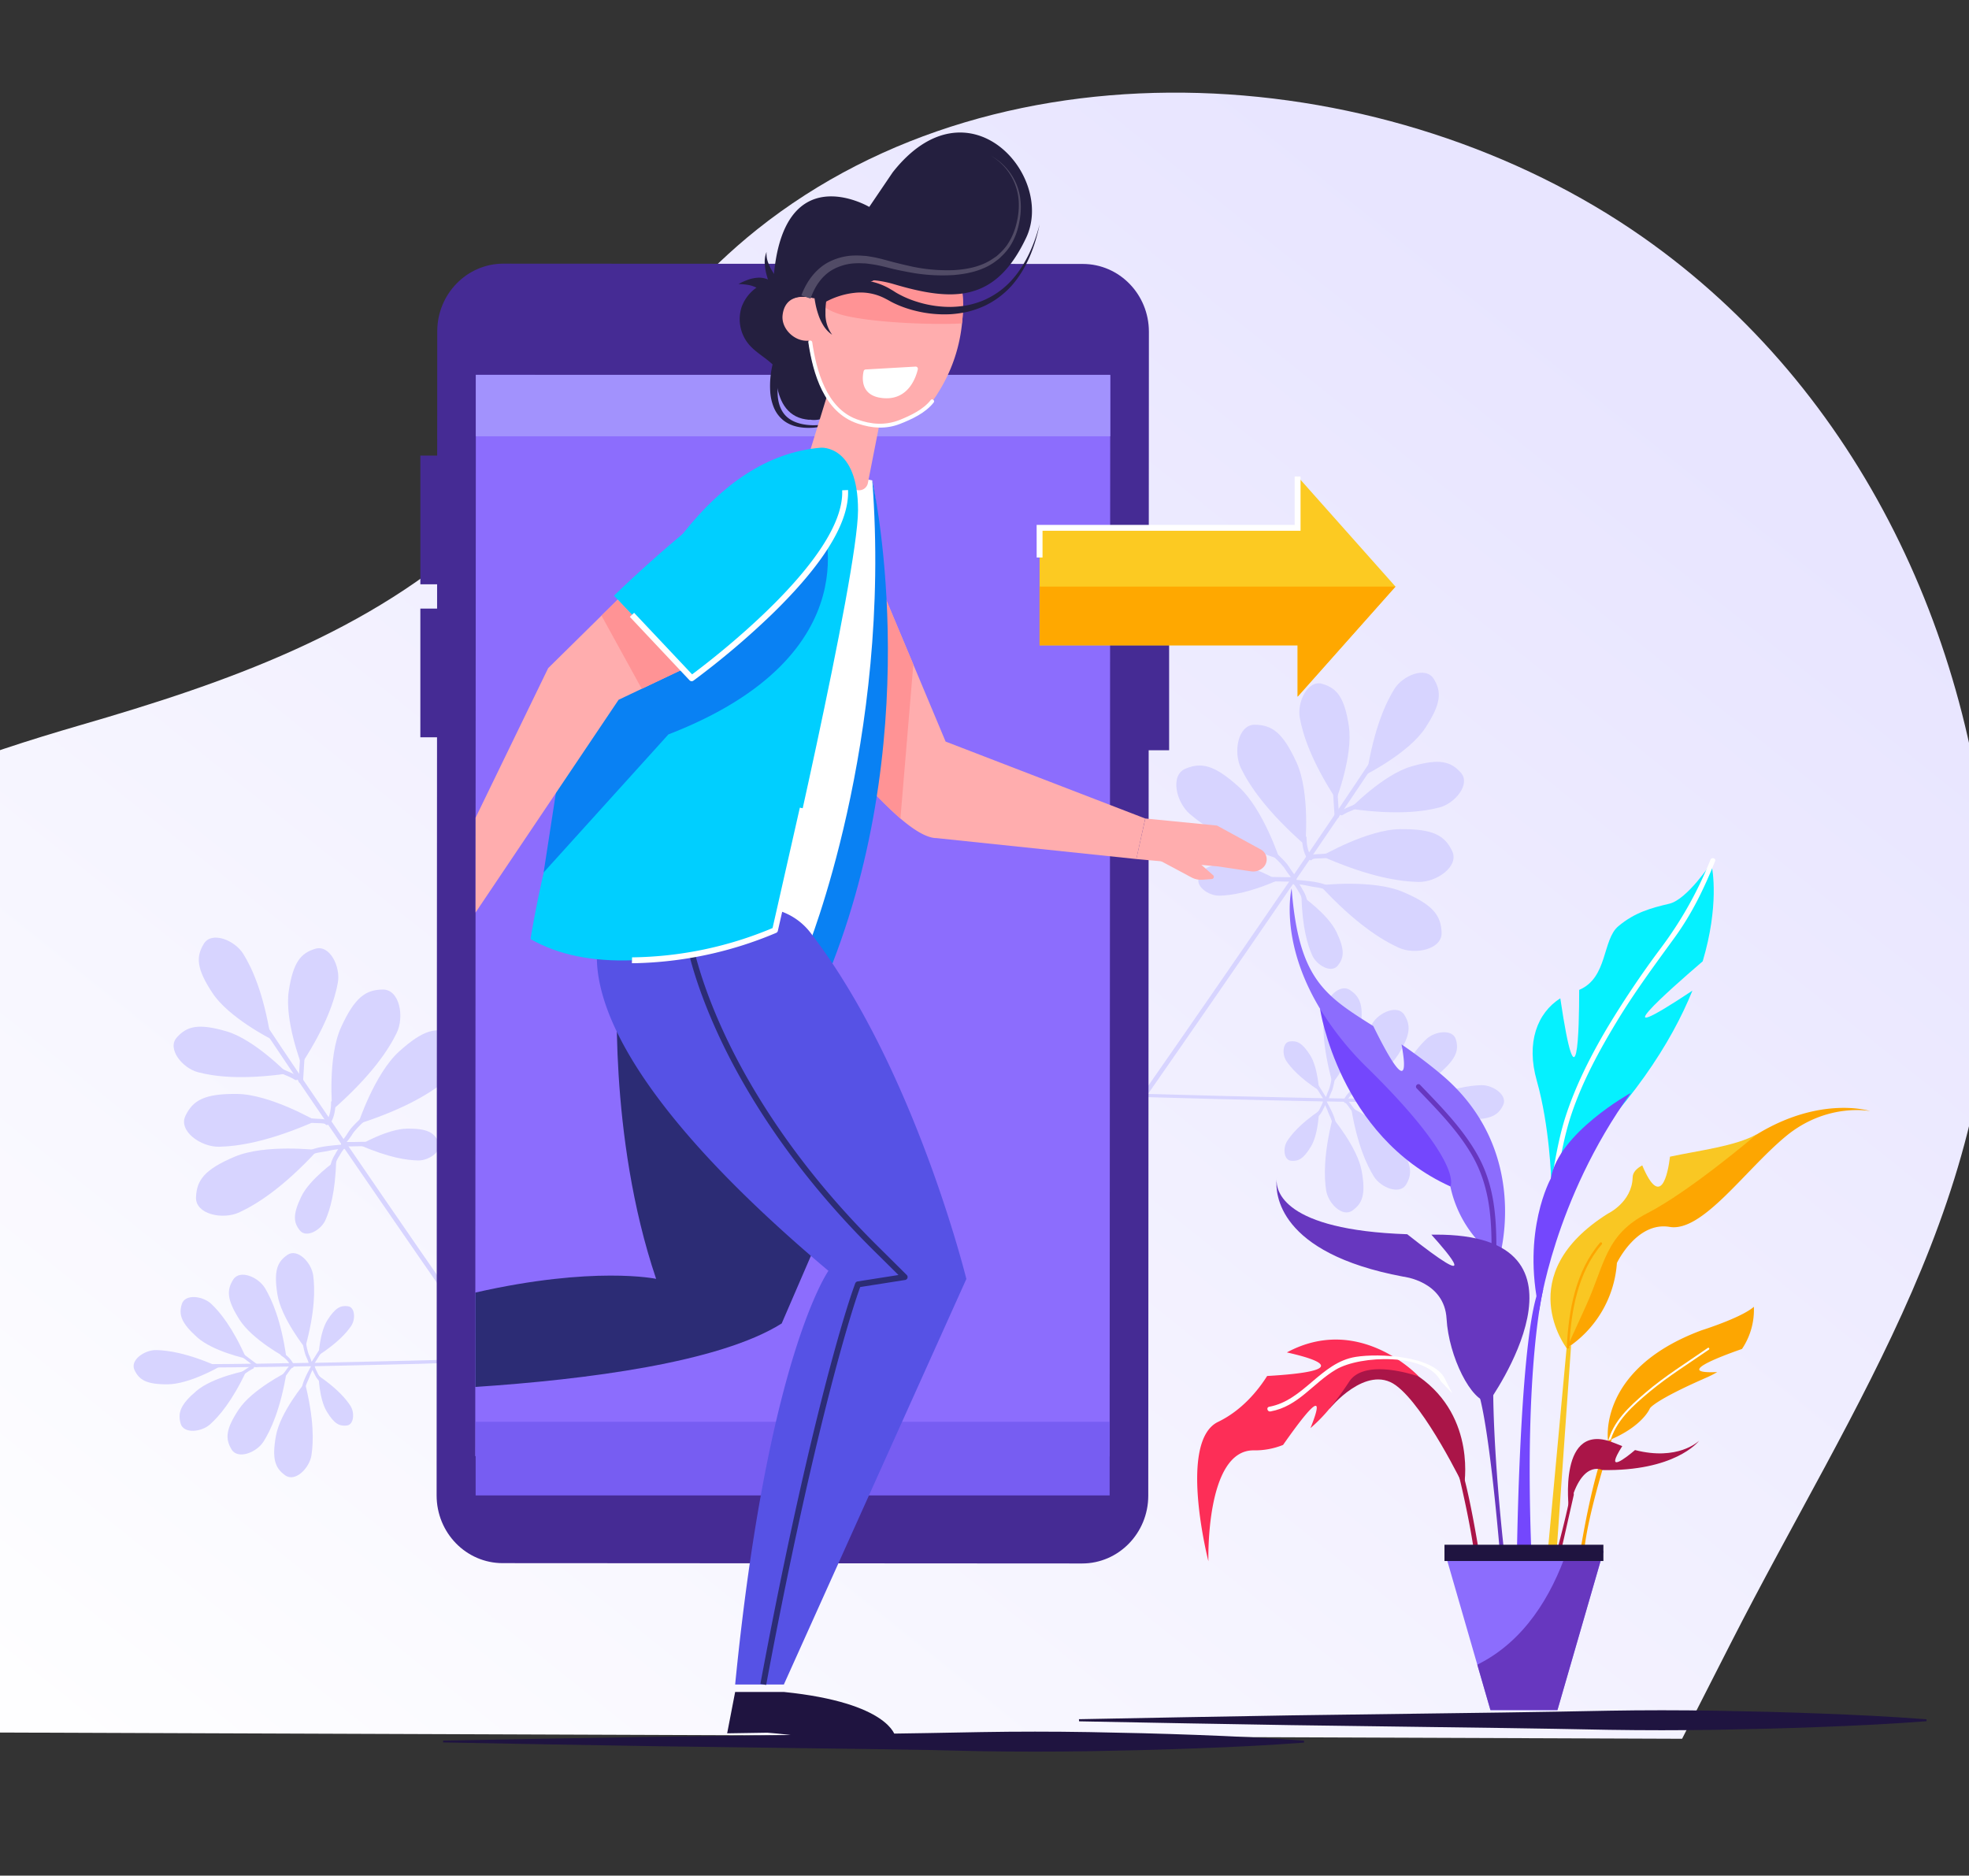
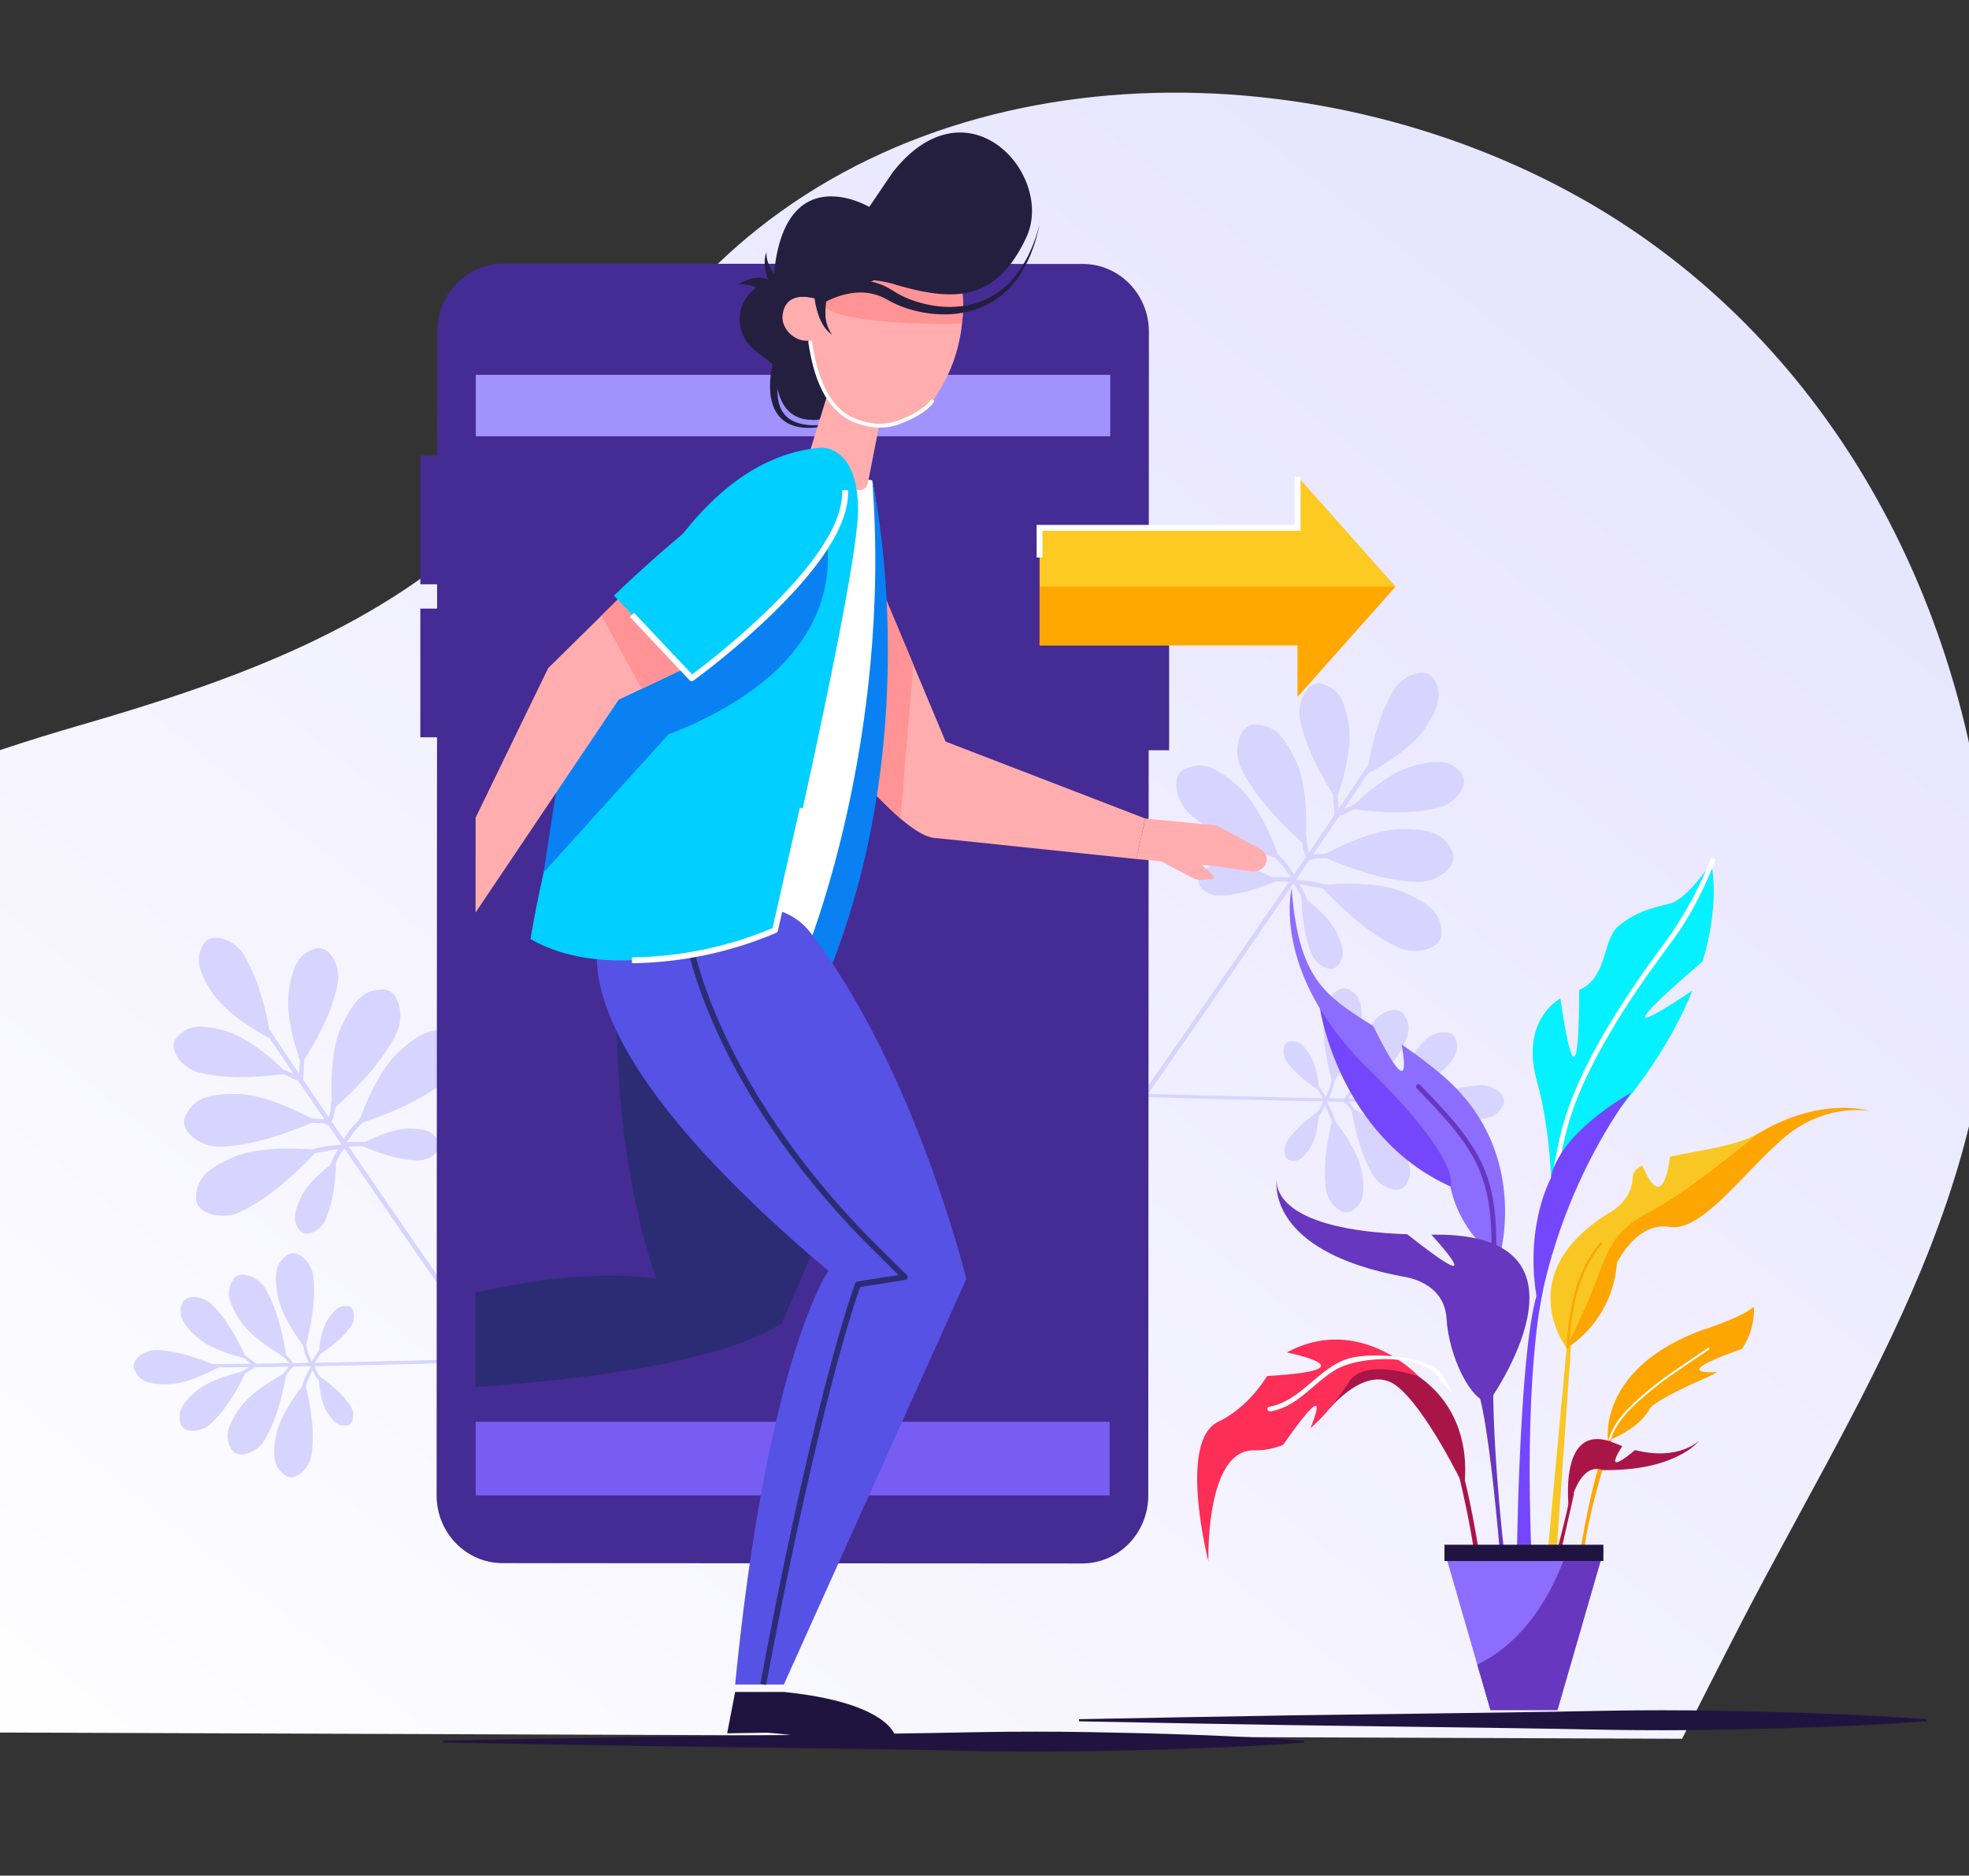
<svg xmlns="http://www.w3.org/2000/svg" id="_ëîé_1" data-name="‘ëîé_1" viewBox="0 0 780.85 743.85">
  <rect x="0" y="0" width="780.85" height="743.85" fill="#333333" stroke="none" />
  <defs>
    <style>
      .cls-1 {
        fill: url(#Áåçûìÿííûé_ãðàäèåíò_4);
      }

      .cls-2 {
        fill: #452b94;
      }

      .cls-3 {
        fill: #d7d4ff;
      }

      .cls-4 {
        fill: #8c6dfd;
      }

      .cls-5 {
        fill: #fff;
      }

      .cls-6 {
        fill: #a292fd;
      }

      .cls-7 {
        fill: #775df2;
      }

      .cls-8 {
        fill: #05f1ff;
      }

      .cls-9 {
        fill: #7447fd;
      }

      .cls-10 {
        fill: #fda601;
      }

      .cls-11 {
        fill: #f9c723;
      }

      .cls-12 {
        fill: #6737bf;
      }

      .cls-13 {
        fill: #aa1548;
      }

      .cls-14 {
        fill: #fd2e57;
      }

      .cls-15 {
        fill: #1f1440;
      }

      .cls-16 {
        fill: #241f3f;
      }

      .cls-17 {
        fill: #ffadae;
      }

      .cls-18 {
        fill: #ff9395;
      }

      .cls-19 {
        fill: #0981f3;
      }

      .cls-20 {
        fill: #2c2c75;
      }

      .cls-21 {
        fill: #5652e5;
      }

      .cls-22 {
        fill: #514b66;
      }

      .cls-23 {
        fill: #00cfff;
      }

      .cls-24 {
        fill: #fcca22;
      }

      .cls-25 {
        fill: #ffa800;
      }
    </style>
    <linearGradient id="Áåçûìÿííûé_ãðàäèåíò_4" data-name="Áåçûìÿííûé ãðàäèåíò 4" x1="-2045.42" y1="774.75" x2="-2574.66" y2="114.42" gradientTransform="matrix(-1, 0, 0, 1, -1970.03, 0)" gradientUnits="userSpaceOnUse">
      <stop offset="0" stop-color="#fff" />
      <stop offset="1" stop-color="#e8e5ff" />
    </linearGradient>
  </defs>
  <title>Креативи-за-платформата</title>
  <path class="cls-1" d="M667.07,689.57l19.26-37.82C735.26,555.68,794.74,472.92,789.53,360c-4.81-104-51.44-205.21-138-265.92-99.62-69.82-252.75-81.73-351.4-3-41.84,33.41-69.61,82-108.73,118.44C146.93,251,89.05,271,31.85,287.59c-40.36,11.73-80.6,25.78-115.64,49-127.21,84.24-84.73,227.35-52.71,350Z" />
  <rect class="cls-2" x="449.38" y="246.5" width="14.26" height="51.04" />
  <g>
    <path class="cls-3" d="M119.51,422.07s-6.74-17.46-5-29,4.81-15.1,10.55-16.81,10.06,7.15,8.92,13.45S129.69,406.43,119.51,422.07Z" />
    <path class="cls-3" d="M107.44,412.05s-16.71-8.43-23.17-18.22-6.55-14.42-3.44-19.54,12.26-1.44,15.64,4S104.5,393.62,107.44,412.05Z" />
    <path class="cls-3" d="M131.79,440.23s-2-20.9,3.48-32.86,9.79-14.83,16.5-14.93,8.68,10.79,5.53,17.24S147.53,426.44,131.79,440.23Z" />
    <path class="cls-3" d="M142,445.76s6.53-19.95,16.28-28.76,14.88-9.71,21.08-7.13,3.66,13.35-1.79,18S161.91,439.38,142,445.76Z" />
    <path class="cls-3" d="M142.67,454.11s10.91-6.42,18.83-6.51,10.6,1.55,12.37,5.19-3.67,7.5-8,7.43S154.23,459.18,142.67,454.11Z" />
    <path class="cls-3" d="M114,425.75S101,412.27,89.79,409s-15.72-2-19.69,2.47,2.24,12.14,8.43,13.76S95.55,428.38,114,425.75Z" />
    <path class="cls-3" d="M125.31,444.54S107.19,434,94.05,433.84s-17.58,2.62-20.5,8.66,6.12,12.42,13.29,12.28S106.17,453,125.31,444.54Z" />
    <path class="cls-3" d="M126,456.11s-20.83-2.5-32.94,2.62S78,468.13,77.73,474.84s10.56,9,17.08,6S111.83,471.49,126,456.11Z" />
    <path class="cls-3" d="M133.3,460.26s-10.42,7.19-13.84,14.33-3.07,10.27-.52,13.41,8.35-.17,10.11-4.12S133,472.88,133.3,460.26Z" />
    <path class="cls-3" d="M103,405.68c.92,1.45,2.28,3.54,4,6.16,2.46,3.72,5.68,8.51,9.46,14.1l1.47,2.18.45.66.53.78c3,4.4,6.25,9.2,9.74,14.31.24.37.49.73.75,1.1l.42.63h0l.27.39,5.13,7.5.28.41s0,0,0,0l.46.68.54.79.12.18c18.22,26.6,40.21,58.44,57.44,83.15L195,540c12.52,18,22.41,32,26.27,37.1l1.33-1.17c-3.76-5-13.32-18.55-25.49-36l-.88-1.26c-17.29-24.8-39.6-57.09-58-84l-.39-.57-.58-.85c-.09-.13-.18-.25-.26-.38l-.1-.15c-.23-.32-.45-.65-.67-1l-4.78-7c-.38-.56-.76-1.13-1.14-1.68-3.62-5.3-7-10.28-10.07-14.8l-1.62-2.4c-5-7.45-9.12-13.53-11.8-17.62-.89-1.36-1.63-2.5-2.2-3.4S102.39,404.71,103,405.68Z" />
    <path class="cls-3" d="M109.63,424.58c2.27,1.53,5,2.15,7.28,3.63,1,.62,2-.86,1-1.48-2.3-1.48-5-2.09-7.28-3.62a.89.89,0,0,0-1,1.47Z" />
    <path class="cls-3" d="M119.13,417.31l-.72,11.41a.89.89,0,0,0,1.77.1l.72-11.4a.89.89,0,0,0-1.77-.11Z" />
    <path class="cls-3" d="M131.3,437.24c0,2.24-.4,5.26-1.72,7.14a.89.89,0,0,0,1.47,1c1.49-2.12,2-5.48,2-8,0-1.14-1.78-1.26-1.77-.11Z" />
    <path class="cls-3" d="M121.39,445a28.9,28.9,0,0,0,3.94.4c.79.05,3.37,0,3.71.45.72.89,2.05-.29,1.33-1.17s-2.47-.85-3.47-.94a42.38,42.38,0,0,1-4.93-.42c-1.11-.23-1.7,1.45-.58,1.68Z" />
    <path class="cls-3" d="M144.46,442.38a46.38,46.38,0,0,0-5.09,4.92c-1.38,1.64-2.28,3.69-3.84,5.18-.83.78.34,2.12,1.17,1.33a32,32,0,0,0,3.42-4.59,35,35,0,0,1,5.51-5.51.89.89,0,0,0-1.17-1.33Z" />
    <path class="cls-3" d="M122.81,458.2c2.45-1.24,5.44-1.27,8-1.91a30.51,30.51,0,0,1,5.73-.68c1.19-.07.83-1.85-.31-1.74-4.51.46-10.12.66-14.21,2.75a.88.88,0,0,0,.79,1.58Z" />
    <path class="cls-3" d="M145,452.82c-3,0-5.92.19-8.89,0a.89.89,0,0,0-.11,1.77c3,.16,5.92-.07,8.89,0,1.14,0,1.26-1.76.11-1.77Z" />
    <path class="cls-3" d="M132.6,463.39a12.13,12.13,0,0,1,2-5,16.07,16.07,0,0,1,3.06-4.12.89.89,0,0,0-1.17-1.33,18.21,18.21,0,0,0-3.62,4.91,13.3,13.3,0,0,0-2,5.43.89.89,0,0,0,1.77.12Z" />
  </g>
  <g>
    <path class="cls-3" d="M97.7,538.8S84.42,536,78.1,530.27s-7.26-8.92-6-13.08,8.34-3.26,11.71-.07S92.25,526.41,97.7,538.8Z" />
    <path class="cls-3" d="M86.82,542.14S75.06,548.93,66.55,549s-11.36-1.76-13.22-5.68,4-8,8.64-7.9S74.46,536.6,86.82,542.14Z" />
    <path class="cls-3" d="M113.59,538.57S100.14,531.45,95,523.39s-5.11-11.83-2.5-15.94,10-1,12.65,3.49S111.49,523.53,113.59,538.57Z" />
    <path class="cls-3" d="M121,534.58s-9.51-11.88-11-21.3,0-12.89,4-15.62,9.56,3.08,10.22,8.24S125.05,520,121,534.58Z" />
    <path class="cls-3" d="M126.34,537.48s.44-9.17,3.54-14,5.15-5.82,8.06-5.45,3.1,5.21,1.33,7.81S134,532.48,126.34,537.48Z" />
    <path class="cls-3" d="M97.75,543.59s-13.34,2.52-19.81,8-7.46,8.74-6.32,12.93,8.25,3.46,11.7.35S92,555.85,97.75,543.59Z" />
    <path class="cls-3" d="M113.64,544.22S100,551,94.71,558.93s-5.39,11.7-2.89,15.88,10,1.22,12.74-3.18S111.16,559.19,113.64,544.22Z" />
    <path class="cls-3" d="M120.94,548.38s-9.8,11.65-11.5,21-.29,12.88,3.67,15.72,9.63-2.85,10.41-8S124.63,563.1,120.94,548.38Z" />
    <path class="cls-3" d="M126.35,545.61s.22,9.18,3.19,14.1,5,5.94,7.93,5.64,3.22-5.13,1.53-7.77S133.9,550.8,126.35,545.61Z" />
    <path class="cls-3" d="M81.19,542.3c1.25,0,3,0,5.33,0,3.24,0,7.42-.07,12.32-.14l1.91,0H102c3.84,0,8.06-.13,12.55-.21l1,0h.9l6.59-.13h1.84c12.85-.26,27.12-.59,41-.93C176,540.51,186,540.25,195,540l2.11,0-.88-1.26-2.1.06c-9.36.27-19.69.54-30.19.79-13.25.33-26.78.64-39,.89h-.51l-.74,0h-.47l-.85,0h0l-6.13.12-1.48,0h0c-4.66.09-9,.17-13,.23l-2.1,0c-6.52.1-11.82.16-15.37.16h0l-2.94,0C80.51,541,80.36,542.29,81.19,542.3Z" />
    <path class="cls-3" d="M95.29,545.79c1.83-.77,3.28-2.17,5.09-3a.65.65,0,0,0-.5-1.19c-1.81.81-3.26,2.21-5.09,3a.64.64,0,0,0,.5,1.18Z" />
    <path class="cls-3" d="M94.66,537.14l6.63,5a.64.64,0,0,0,.77-1l-6.63-5a.64.64,0,0,0-.77,1Z" />
    <path class="cls-3" d="M111.58,537.68a9.62,9.62,0,0,1,3.66,3.88.64.64,0,0,0,1.18-.5,10.74,10.74,0,0,0-4.07-4.41c-.69-.45-1.46.58-.77,1Z" />
    <path class="cls-3" d="M112.34,546.76a20.49,20.49,0,0,0,1.81-2.23c.34-.46,1.36-2,1.74-2.07.83-.08.64-1.36-.18-1.28s-1.49,1.17-1.95,1.74a30.27,30.27,0,0,1-2.21,2.83c-.58.57.2,1.6.79,1Z" />
    <path class="cls-3" d="M119.94,531.73a33.32,33.32,0,0,0,1,5c.44,1.49,1.33,2.85,1.61,4.39.15.81,1.43.63,1.28-.18a23.77,23.77,0,0,0-1.43-3.91,25.29,25.29,0,0,1-1.15-5.53.64.64,0,0,0-1.27.18Z" />
    <path class="cls-3" d="M120.93,551.16c.22-2,1.39-3.81,2-5.61a22.23,22.23,0,0,1,1.87-3.75c.43-.75-.8-1.24-1.18-.5-1.51,2.92-3.62,6.4-4,9.71a.64.64,0,0,0,1.28.15Z" />
    <path class="cls-3" d="M126.49,535.54c-1.2,1.79-2.24,3.67-3.51,5.41a.64.64,0,0,0,1,.77c1.27-1.74,2.31-3.62,3.51-5.41.46-.68-.56-1.46-1-.77Z" />
    <path class="cls-3" d="M128,547.28a8.82,8.82,0,0,1-2.25-3.2,11.88,11.88,0,0,1-1.28-3.5.64.64,0,0,0-1.27.19,13.2,13.2,0,0,0,1.54,4.14,9.46,9.46,0,0,0,2.49,3.4.64.64,0,0,0,.77-1Z" />
  </g>
  <g>
    <path class="cls-3" d="M529.92,317.06s6.74-17.46,5-29.05-4.8-15.1-10.54-16.81-10.06,7.15-8.92,13.45S519.75,301.41,529.92,317.06Z" />
    <path class="cls-3" d="M542,307s16.7-8.43,23.16-18.22,6.55-14.42,3.44-19.54-12.26-1.43-15.63,4S544.94,288.6,542,307Z" />
    <path class="cls-3" d="M517.64,335.21s2-20.89-3.48-32.86-9.78-14.83-16.5-14.93-8.67,10.79-5.53,17.24S501.9,321.42,517.64,335.21Z" />
    <path class="cls-3" d="M507.46,340.74s-6.52-19.95-16.28-28.76-14.88-9.71-21.07-7.12-3.67,13.34,1.78,18S487.53,334.36,507.46,340.74Z" />
    <path class="cls-3" d="M506.76,349.09s-10.9-6.41-18.83-6.51-10.6,1.55-12.37,5.19,3.67,7.5,8,7.43S495.21,354.16,506.76,349.09Z" />
    <path class="cls-3" d="M535.41,320.73s13-13.48,24.24-16.76,15.71-2,19.69,2.47-2.25,12.14-8.44,13.77S553.89,323.36,535.41,320.73Z" />
    <path class="cls-3" d="M524.13,339.52s18.12-10.59,31.26-10.7,17.57,2.62,20.49,8.66-6.12,12.42-13.29,12.28S543.27,348,524.13,339.52Z" />
    <path class="cls-3" d="M523.41,351.09s20.84-2.5,32.94,2.63,15.08,9.39,15.35,16.1-10.55,9-17.08,6S537.6,366.47,523.41,351.09Z" />
    <path class="cls-3" d="M516.13,355.25s10.42,7.18,13.85,14.32,3.06,10.27.51,13.41-8.34-.16-10.11-4.12S516.41,367.86,516.13,355.25Z" />
    <path class="cls-3" d="M546.43,300.66c-.93,1.46-2.29,3.54-4,6.16-2.47,3.72-5.68,8.51-9.47,14.1l-1.47,2.18-.45.66c-.17.26-.35.52-.52.79-3,4.39-6.25,9.19-9.74,14.3L520,340l-.42.62h0l-.27.39c-1.66,2.44-3.37,4.95-5.13,7.5l-.27.41,0,0c-.15.23-.31.45-.47.68s-.35.53-.54.8l-.12.17c-18.21,26.6-40.2,58.44-57.43,83.15l-.88,1.25c-12.52,18-22.4,32-26.27,37.1l-1.32-1.17c3.76-5,13.32-18.55,25.48-36l.88-1.26c17.29-24.79,39.6-57.09,58-84l.39-.57c.19-.28.39-.56.58-.85l.26-.38.1-.15c.22-.32.44-.65.67-1q2.43-3.57,4.77-7l1.15-1.68c3.61-5.3,7-10.27,10.06-14.8l1.63-2.39c5-7.46,9.11-13.54,11.79-17.62.9-1.37,1.63-2.51,2.2-3.41S547,299.69,546.43,300.66Z" />
    <path class="cls-3" d="M539.8,319.57c-2.27,1.53-5,2.14-7.27,3.62-1,.62-1.95-.86-1-1.47,2.29-1.49,5-2.1,7.27-3.63a.89.89,0,0,1,1,1.48Z" />
    <path class="cls-3" d="M530.3,312.29q.36,5.7.73,11.41a.89.89,0,0,1-1.77.1q-.37-5.7-.73-11.4a.89.89,0,0,1,1.77-.11Z" />
    <path class="cls-3" d="M518.14,332.22c0,2.24.4,5.26,1.71,7.14.66.94-.82,1.93-1.47,1-1.48-2.12-2-5.48-2-8,0-1.13,1.77-1.26,1.77-.11Z" />
    <path class="cls-3" d="M528.05,340a29,29,0,0,1-3.95.4c-.78.06-3.37,0-3.7.45-.72.89-2-.29-1.33-1.17s2.46-.85,3.47-.94a40.64,40.64,0,0,0,4.93-.42c1.1-.23,1.69,1.45.58,1.68Z" />
    <path class="cls-3" d="M505,337.36a45.51,45.51,0,0,1,5.09,4.92c1.38,1.64,2.29,3.69,3.85,5.18.82.79-.35,2.12-1.18,1.33a31.45,31.45,0,0,1-3.42-4.59,35,35,0,0,0-5.51-5.51.89.89,0,0,1,1.17-1.33Z" />
    <path class="cls-3" d="M526.62,353.18c-2.44-1.24-5.44-1.27-8-1.91a29.89,29.89,0,0,0-5.74-.67c-1.19-.08-.83-1.86.32-1.75,4.5.47,10.11.66,14.21,2.75a.89.89,0,0,1-.8,1.58Z" />
    <path class="cls-3" d="M504.41,347.8c3,0,5.93.19,8.89,0a.89.89,0,0,1,.11,1.77c-3,.16-5.92-.07-8.88,0-1.14,0-1.26-1.75-.12-1.77Z" />
    <path class="cls-3" d="M516.83,358.37a12.12,12.12,0,0,0-2-5,16.31,16.31,0,0,0-3.06-4.11.89.89,0,0,1,1.17-1.34,18.64,18.64,0,0,1,3.62,4.91,13.14,13.14,0,0,1,2,5.44.89.89,0,0,1-1.77.11Z" />
  </g>
  <g>
    <path class="cls-3" d="M551.74,433.78s13.27-2.85,19.6-8.53,7.25-8.92,6-13.08-8.34-3.26-11.71-.06S557.19,421.39,551.74,433.78Z" />
    <path class="cls-3" d="M562.62,437.13s11.76,6.78,20.26,6.81,11.36-1.76,13.23-5.68-4-8-8.64-7.9S575,431.58,562.62,437.13Z" />
    <path class="cls-3" d="M535.84,433.55s13.46-7.12,18.56-15.18,5.1-11.83,2.49-15.94-10-1-12.65,3.49S538,418.51,535.84,433.55Z" />
    <path class="cls-3" d="M528.44,429.57s9.51-11.89,11-21.31,0-12.89-4.06-15.62-9.55,3.08-10.21,8.24S524.39,414.94,528.44,429.57Z" />
    <path class="cls-3" d="M523.09,432.46s-.44-9.16-3.53-14-5.16-5.82-8.07-5.44-3.09,5.2-1.33,7.8S515.42,427.47,523.09,432.46Z" />
    <path class="cls-3" d="M551.69,438.57s13.34,2.53,19.8,8.05,7.47,8.74,6.33,12.93-8.26,3.46-11.7.35S557.44,450.83,551.69,438.57Z" />
    <path class="cls-3" d="M535.8,439.2s13.63,6.78,18.92,14.71,5.4,11.7,2.89,15.88-10,1.22-12.74-3.18S538.27,454.17,535.8,439.2Z" />
    <path class="cls-3" d="M528.5,443.36s9.8,11.65,11.5,21,.29,12.89-3.67,15.72-9.63-2.85-10.42-8S524.81,458.09,528.5,443.36Z" />
    <path class="cls-3" d="M523.08,440.59s-.21,9.18-3.19,14.1-5,5.94-7.93,5.64-3.22-5.13-1.52-7.77S515.54,445.78,523.08,440.59Z" />
    <path class="cls-3" d="M568.25,437.28c-1.25,0-3.06,0-5.34,0-3.23,0-7.41-.06-12.32-.13-.62,0-1.25,0-1.9,0h-.59l-.68,0h0c-3.85-.05-8.06-.13-12.55-.21l-1,0H533l-6.6-.13h-.35s0,0,0,0h-1.46c-12.85-.26-27.11-.59-41-.93-10.17-.26-20.12-.52-29.15-.78l-2.11-.05.88-1.26,2.11.06c9.36.27,19.68.54,30.19.8,13.24.32,26.78.63,39,.89h1.71l.85,0h0l6.13.12,1.48,0h0l13,.22,2.1,0c6.52.1,11.83.16,15.38.16h0c1.18,0,2.17,0,2.94,0S569.07,437.27,568.25,437.28Z" />
    <path class="cls-3" d="M554.14,440.78c-1.83-.77-3.28-2.18-5.09-3a.65.65,0,0,1,.5-1.19c1.81.81,3.26,2.21,5.09,3a.65.65,0,0,1-.5,1.19Z" />
-     <path class="cls-3" d="M554.78,432.12q-3.31,2.49-6.64,5a.64.64,0,0,1-.76-1l6.63-5a.64.64,0,0,1,.77,1Z" />
    <path class="cls-3" d="M537.85,432.66a9.66,9.66,0,0,0-3.65,3.88A.65.65,0,0,1,533,436a10.87,10.87,0,0,1,4.07-4.41c.69-.45,1.47.58.77,1Z" />
    <path class="cls-3" d="M537.1,441.75a21.61,21.61,0,0,1-1.81-2.24c-.35-.45-1.36-2-1.75-2.07-.82-.08-.64-1.36.18-1.27s1.5,1.16,1.95,1.73a32.15,32.15,0,0,0,2.22,2.83c.58.57-.21,1.6-.79,1Z" />
    <path class="cls-3" d="M529.5,426.71a33.34,33.34,0,0,1-1,5.05c-.44,1.49-1.33,2.85-1.61,4.39-.15.81-1.42.63-1.27-.18a22.86,22.86,0,0,1,1.42-3.91,24.72,24.72,0,0,0,1.15-5.53.65.65,0,0,1,1.28.18Z" />
    <path class="cls-3" d="M528.5,446.14c-.22-2-1.39-3.81-2-5.61a23,23,0,0,0-1.87-3.75c-.43-.75.79-1.24,1.18-.5,1.51,2.92,3.62,6.4,4,9.71a.64.64,0,0,1-1.28.15Z" />
    <path class="cls-3" d="M522.94,430.52c1.2,1.79,2.24,3.67,3.52,5.41a.64.64,0,0,1-1,.77c-1.28-1.74-2.32-3.62-3.52-5.4-.46-.69.57-1.46,1-.78Z" />
    <path class="cls-3" d="M521.47,442.26a8.79,8.79,0,0,0,2.24-3.2,11.92,11.92,0,0,0,1.28-3.49.64.64,0,0,1,1.27.18,13.33,13.33,0,0,1-1.53,4.14,9.7,9.7,0,0,1-2.49,3.4.64.64,0,0,1-.77-1Z" />
  </g>
  <path class="cls-2" d="M429.12,620.05l-229.75-.13c-14.49,0-26.23-12-26.22-26.9l.25-461.59c0-14.85,11.76-26.88,26.25-26.87l229.75.12c14.49,0,26.23,12.06,26.22,26.91l-.25,461.58C455.36,608,443.61,620.06,429.12,620.05Z" />
-   <polygon class="cls-4" points="440.29 148.8 440.14 418.09 440.05 577.62 188.47 577.48 188.48 550.04 188.5 512.61 188.59 361.9 188.61 324.28 188.68 207.59 188.71 148.65 440.29 148.8" />
-   <path class="cls-5" d="M322.83,128a7.69,7.69,0,1,1-7.68-7.69A7.67,7.67,0,0,1,322.83,128Z" />
  <rect class="cls-6" x="188.7" y="148.65" width="251.59" height="24.38" />
  <rect class="cls-7" x="188.63" y="563.86" width="251.42" height="29.2" />
  <g>
    <path class="cls-8" d="M609.44,428.56c5.15,18.18,5.72,39.4,5.72,39.4l1.37-1.26c30.33-27.89,46.34-53.32,54.63-73.82-37.67,25-9.28-.18,4.08-11.64,6.51-21.9,4-36.16,3.44-38.6l-.08-.39S669.11,356.72,662,358.4s-13.62,3.38-20.23,8.94c-6.36,5.33-4.15,20.46-15.51,25.23,0,16.05-.69,49.18-7.49,3.34C609.63,401.73,605.14,413.44,609.44,428.56Z" />
    <path class="cls-9" d="M523.48,400.05s7.42,50.42,51.69,70.47C575.17,470.52,613.74,467.68,523.48,400.05Z" />
    <path class="cls-10" d="M621.3,534.69a43.93,43.93,0,0,0,19.92-33.81s7.85-16.51,20.89-14.31,29.85-22.49,46.11-35.94,33.4-10,33.4-10-19.41-6.29-44.85,9.2-37.08,25.31-37.08,25.31l-22.64,15.59S617.12,523.88,621.3,534.69Z" />
    <path class="cls-11" d="M621.3,534.69,628.9,518c7.61-16.63,7.55-28.22,24.47-36.91,16.65-8.55,42.57-30.6,43.38-31.3-8.45,4.81-23.29,6.5-34.48,8.93-.84,6.81-3.61,21-11,3.46-2.35,1.26-3.76,2.8-3.81,4.76-.26,9.85-9.78,14.34-9.78,14.34C598.91,505.65,621.3,534.69,621.3,534.69Z" />
    <path class="cls-4" d="M523.5,400.07a120.23,120.23,0,0,0,18.91,23.56c38.54,37.89,32.76,46.88,32.76,46.88a46.77,46.77,0,0,0,19.27,28.91s13.48-43-23.13-73.54c-5.58-4.65-10.75-8.43-15.5-11.68,1.89,10.17,2.33,20.23-11.2-7.27-19.22-12.11-29.61-18.6-32.39-54.59C512.22,352.34,507.09,372.9,523.5,400.07Z" />
    <path class="cls-9" d="M506.29,467.57c0-.38.08-.68.1-.86A5,5,0,0,0,506.29,467.57Z" />
    <path class="cls-12" d="M556.39,506.28S572.82,508,573.67,523s9.85,33,16.69,33c0,0,48-66.8-21.4-66.36h-1.32c7.23,8,20.22,23.4-9.57-.16-49.44-1.68-52.06-17.33-51.79-21.78C505.74,473.19,506.51,496.91,556.39,506.28Z" />
    <path class="cls-12" d="M592.17,550s-.37,23.89,4.69,68.84a1.94,1.94,0,0,1-1.93-1.76c-.87-10.4-5.51-63.34-10.29-68.46C570.57,533.59,592.17,550,592.17,550Z" />
    <path class="cls-9" d="M612,511.29s-7.62,29.86-4.7,104.6a2.87,2.87,0,1,1-5.73.09c.25-15.17,1.77-87.31,8.58-104.33Z" />
    <path class="cls-11" d="M623.06,533.53l-6,85.35a1.79,1.79,0,1,1-3.56-.29l7.76-83.9Z" />
    <path class="cls-5" d="M680.15,341.53c-4.4,10.93-9.12,20.75-16.07,30.33-8,11-16,21.82-23,33.42S627.49,429,623.15,442s-5.43,26.43-8.65,39.57c-.29,1.2-2.15.69-1.86-.52,3.13-12.75,4.22-25.93,8.29-38.46,3.91-12,9.64-23.35,16-34.2a375.75,375.75,0,0,1,21.84-32.56A152.21,152.21,0,0,0,678.3,341c.45-1.14,2.32-.64,1.85.51Z" />
    <path class="cls-12" d="M591.5,494.3c0-13.14-1.27-25.3-8.11-36.82-5.77-9.71-13.81-17.77-21.58-25.87-.86-.9.5-2.26,1.36-1.37,8.35,8.71,17,17.41,22.91,28.06,6.25,11.3,7.31,23.3,7.34,36a1,1,0,0,1-1.92,0Z" />
    <path class="cls-10" d="M621.35,534.36c.66-14.45,3.48-30.27,13.19-41.54.41-.47,1.09.21.68.68-9.51,11.05-12.26,26.71-12.9,40.86,0,.62-1,.62-1,0Z" />
    <path class="cls-13" d="M527.33,558.59s14.47-17.75,26.22-9.19,27,40.25,27,40.25,5.29-27.4-17.83-43.68-37.25,8.14-37.25,8.14Z" />
    <path class="cls-14" d="M479.22,619.19s-1.28-44.22,18-44a29.92,29.92,0,0,0,11.61-2.15c15.87-22.65,14.84-16.51,10.86-6.67a63.37,63.37,0,0,0,7.65-7.84.63.63,0,0,0,.1-.12,124.3,124.3,0,0,0,7.67-10.56c5.36-8,21-4,26-2.44.86.25,1.41.45,1.54.48-1-1.08-24-24.79-52.32-9.54,12.94,2.9,25.67,7.41-7.82,9.35-3.61,5.72-10,13.64-19.46,18.2C467,571.66,479.22,619.19,479.22,619.19Z" />
    <path class="cls-13" d="M578.8,586.16s5.93,24.24,6.8,38.76a1.2,1.2,0,1,0,2.39-.25c-1-6.67-5.57-35.64-9.19-44.33C574.71,570.49,578.8,586.16,578.8,586.16Z" />
    <path class="cls-5" d="M571.34,547.72c-5.59-11.21-31.82-10.3-41.53-4.58-9.19,5.42-14.89,14.62-26,16.62-1.21.22-1.73-1.63-.51-1.85,13.78-2.5,20.47-17.58,34.34-19.79,9.31-1.49,30.82-.44,35.33,8.63.55,1.11,3.55,7,3,5.89Z" />
    <path class="cls-9" d="M615,467.39s-11.64,20.81-4.58,52.33c0,0,5.71-43.8,36.34-86.3C646.73,433.42,618,449.29,615,467.39Z" />
    <path class="cls-10" d="M637.7,571.34c13.7-5.52,16.61-12.81,16.61-12.81s1.43-3,22.26-12.13a37.37,37.37,0,0,0,4.43-2.26c-16.64.76-.23-5.65,9.83-9.17a27.88,27.88,0,0,0,4.71-16.72c-4.94,4.36-20.75,9.33-20.75,9.33C633.35,543,637.7,571.34,637.7,571.34Z" />
    <path class="cls-5" d="M637.62,572.07c2-8.35,8.5-14.22,14.8-19.65,7.74-6.67,16.48-12,24.86-17.86.43-.29.82.4.4.69-7.81,5.42-15.94,10.45-23.28,16.53-6.66,5.54-13.87,11.77-16,20.51-.12.49-.89.28-.77-.22Z" />
    <path class="cls-13" d="M624.13,592.79l-6.31,27.85a.91.91,0,0,1-1.17.66.89.89,0,0,1-.58-1.09c1.09-4,5.86-21.76,6.69-27.87C623.7,585.43,624.13,592.79,624.13,592.79Z" />
    <path class="cls-10" d="M639.23,570.7s-10.07,30.63-11.05,45.46a.82.82,0,0,1-.94.75.8.8,0,0,1-.67-.92c.8-5,5.32-32.25,11.13-44.64Z" />
    <path class="cls-13" d="M622.2,598.57c4.54-20.24,13.23-15.57,13.23-15.57,28.58.51,37.91-11,38.46-11.69-.49.46-8.59,8.09-25.49,3.76-3.47,2.95-12.4,10-5.06-1.57-.94-.35-1.9-.72-2.89-1.14C617.51,562.68,622.2,598.57,622.2,598.57Z" />
    <polygon class="cls-4" points="635.87 615.18 617.64 678.21 591.07 678.21 585.86 660.2 572.85 615.18 635.87 615.18" />
    <path class="cls-12" d="M635.87,615.18l-18.23,63H591.07l-5.21-18c18.72-9.26,29.41-27.33,35.52-45Z" />
    <rect class="cls-15" x="572.84" y="612.62" width="63.02" height="6.45" />
  </g>
  <path class="cls-15" d="M175.72,690.29l42.68-.79,42.68-.73,85.35-1.13,21.34-.33,21.34-.39q21.34-.36,42.68,0l21.34.45c7.11.22,14.23.37,21.34.67,14.23.53,28.45,1.2,42.68,2.29v.76c-14.23,1.08-28.45,1.76-42.68,2.28-7.11.31-14.23.46-21.34.68l-21.34.45q-21.33.33-42.68,0L367.77,694l-21.34-.33-85.35-1.14-42.68-.72-42.68-.79Z" />
  <path class="cls-15" d="M427.87,681.81l42-.79,42-.73L596,679.16l21-.33,21-.39q21-.36,42,0l21,.44c7,.23,14,.38,21,.68,14,.53,28,1.2,42,2.29v.76c-14,1.08-28,1.76-42,2.28-7,.31-14,.46-21,.68l-21,.45q-21,.33-42,0l-21-.39-21-.33-84.07-1.14-42-.72-42-.79Z" />
  <path class="cls-16" d="M310.37,144.47a33.48,33.48,0,0,0-2,11c0,3.69,1,7.47,3.72,9.89s6.73,3.25,10.58,3.29a51.64,51.64,0,0,0,11.68-1.59,51.46,51.46,0,0,1-11.64,2.55c-3.95.27-8.33-.12-11.84-2.75a12.74,12.74,0,0,1-3.92-5.09,19.88,19.88,0,0,1-1.48-6.16,36.69,36.69,0,0,1,1.26-12.4Z" />
  <path class="cls-16" d="M305.89,111.51a16.12,16.12,0,0,0-11.76,10.18,15.59,15.59,0,0,0,3,15.07c2.56,2.94,6.12,4.87,9,7.53a22.1,22.1,0,0,1,6.26,10.19c.77,2.74,1,5.69,2.57,8.11,2.76,4.29,9.67,5.34,13.6,2,3-2.51,3.94-6.59,4.37-10.42a65.66,65.66,0,0,0-3.17-28.75c-1.63-4.73-3.94-9.47-8-12.55s-10.2-4-14.27-1Z" />
  <path class="cls-16" d="M308.12,140s-4.35,25.55,13,26.48l-2-15.59Z" />
  <path class="cls-17" d="M450.65,340.68l-79.24-8.3c-3.84,0-8.94-3.17-14.33-7.77a166.14,166.14,0,0,1-16.93-17.38c-7.66-8.91-13.41-16.76-13.41-16.76l20.34-63,.25.61,14.87,35.46h0L375,294.09l79.18,30.52Z" />
  <path class="cls-18" d="M362.2,263.52h0l-5.12,61.09a166.14,166.14,0,0,1-16.93-17.38c-.17-12.39,0-51.51.12-52.85s5-18.93,7.06-26.32Z" />
  <path class="cls-5" d="M345.92,190.52l-16.73-3.07L294.78,363.94l19,18.12,16.41-9.64S359.83,262.89,345.92,190.52Z" />
  <path class="cls-19" d="M345.92,190.52s21.56,95-15.77,191.54l-10.22-5.12S353.83,293.9,345.92,190.52Z" />
  <path class="cls-20" d="M330.15,478.22,310,524.86c-24.62,15.52-77.62,22.26-121.48,25.18l0-37.43c47-10.69,71.68-5.44,71.68-5.44-19.3-57.1-15.28-119-15.28-119Z" />
  <path class="cls-21" d="M243.29,360s-41.82,37,85.25,144c0,0-24.13,33.78-37,164.06h19.31l72.38-160.84s-20.62-83.88-61.85-137.36A25.32,25.32,0,0,0,301.32,360Z" />
  <path class="cls-15" d="M291.54,671l-3.17,16.41,15.95-.25s6.76.5,13,1.42h37.7s-2.27-13.31-44.21-17.58Z" />
  <path class="cls-17" d="M349.63,163.79l-5.45,27.78A3.54,3.54,0,0,1,339,194l-19.12-10.75L330,150.42Z" />
  <polygon class="cls-16" points="317.14 110.9 351.27 99.67 356.48 121.38 327.51 135.65 317.14 110.9" />
  <path class="cls-17" d="M381.49,128.26c0,.32-.06.64-.09,1A63,63,0,0,1,372,155.78a34.61,34.61,0,0,1-5.5,7c-5.45,5-18.68,6.86-25.85,4.44-6.41-2.16-11.46-7.32-14.56-13.18s-4.5-12.43-5.46-18.93c-5.54.48-10.87-4.75-10.28-10.1s4.28-8.62,12.2-6.8a4.84,4.84,0,0,0,.76,0c15.34-1.06,27.57-10.46,42-14.12,2.56-.64,10-3.32,12-1.37a10.88,10.88,0,0,1,1.9,3.47,29,29,0,0,1,2.17,7.61,50.12,50.12,0,0,1,.48,9.56C381.82,125,381.69,126.62,381.49,128.26Z" />
  <path class="cls-17" d="M381.73,116.39c-7.49.81-16.1-.82-26.21-3.84a44.34,44.34,0,0,0-8.21-1.67c5.87-2.58,11.75-5.25,18-6.85,2.56-.64,10-3.32,12-1.37a10.88,10.88,0,0,1,1.9,3.47,29,29,0,0,1,2.17,7.61C381.56,114.62,381.67,115.49,381.73,116.39Z" />
  <path class="cls-5" d="M320.57,135.82c1.84,12.27,6.15,27.68,19.55,32.16,5.68,1.9,11.19,2.31,16.79.13,4.8-1.87,10.17-4.4,13.36-8.48.6-.76-.55-1.76-1.15-1-2.94,3.75-7.92,6.14-12.31,7.9-5.69,2.27-11.35,1.84-17.06-.26-12.05-4.42-16-19.41-17.64-30.55-.14-.94-1.68-.87-1.54.09Z" />
  <path class="cls-18" d="M381.49,128.26c-11.43.64-34.21-.24-46.05-3-7-1.62-10.47-4.55-12.14-7.14,15.34-1.06,27.57-10.46,42-14.12,2.56-.64,10-3.32,12-1.37a10.88,10.88,0,0,1,1.9,3.47,29,29,0,0,1,2.17,7.61,50.12,50.12,0,0,1,.48,9.56C381.82,125,381.69,126.62,381.49,128.26Z" />
  <path class="cls-16" d="M370.86,95.09a1,1,0,0,0-.13-2,1,1,0,0,0,.13,2Z" />
-   <path class="cls-5" d="M343.32,146.52l19.73-1.13a.89.89,0,0,1,.94,1.07c-.75,3.19-3.7,12-13.21,11.47-9.9-.55-8.82-8.43-8.28-10.74A.88.88,0,0,1,343.32,146.52Z" />
  <path class="cls-16" d="M301.29,116.71c0,.21,0,.15.08.18s0,0,.06,0,.06,0,.09-.1a1,1,0,0,0,.12-.31,1.46,1.46,0,0,0-.07-.81,3.54,3.54,0,0,0-1.82-1.7,11.36,11.36,0,0,0-3.22-1,28.91,28.91,0,0,0-3.67-.34,29,29,0,0,1,3.48-1.58,14.57,14.57,0,0,1,4-.9,8.61,8.61,0,0,1,4.84,1,8.06,8.06,0,0,1,3.17,3.26,7.79,7.79,0,0,1,.35.77c0,.15.1.26.15.44a3.42,3.42,0,0,1,.14.63Z" />
  <path class="cls-16" d="M328.46,115.39a30.32,30.32,0,0,0-.84,4.3,29.26,29.26,0,0,0-.26,4.49,13.81,13.81,0,0,0,2.64,8.57,11.9,11.9,0,0,1-3.37-3.51,20.14,20.14,0,0,1-2.12-4.53,31.44,31.44,0,0,1-1.24-4.88,34.42,34.42,0,0,1-.57-5.11Z" />
  <path class="cls-20" d="M303.84,668.23l-2.29-.43c17-91.22,32-143.79,37.62-158.85a1.2,1.2,0,0,1,.92-.75l16.22-2.55-8.43-8.34c-34.37-33.71-53.14-65.67-62.82-86.55-10.52-22.68-12.85-37.15-12.95-37.76l2.31-.36c0,.15,2.4,14.84,12.81,37.24,9.6,20.68,28.2,52.34,62.29,85.76l10.07,10a1.18,1.18,0,0,1,.29,1.18,1.19,1.19,0,0,1-.93.8l-17.82,2.8C335.39,526.22,320.57,578.45,303.84,668.23Z" />
  <path class="cls-16" d="M406.91,94.36c-7,14.73-15.45,21-26.31,22.18-7.38.78-15.86-.81-25.82-3.76a43.76,43.76,0,0,0-8.09-1.63c-11.64-1.19-19.4,3.35-23.65,7h0a5.81,5.81,0,0,1-.72,0c-3.49-.81-6.16-.61-8.07.32l-7.6-6.16c3-51,38.07-30.25,38.07-30.25L354,68.37C383.86,30.37,418.68,69.65,406.91,94.36Z" />
  <path class="cls-16" d="M308,118.76a41.9,41.9,0,0,1-2.2-4.54,36.94,36.94,0,0,1-1.64-4.67,21.74,21.74,0,0,1-.87-4.87,10.81,10.81,0,0,1,.7-4.78,9.85,9.85,0,0,0,.73,4.49,19.38,19.38,0,0,0,2.09,4,33.88,33.88,0,0,0,2.71,3.6,39,39,0,0,0,3,3.2Z" />
  <path class="cls-16" d="M324.39,114.77a34.13,34.13,0,0,1,6.87-2.54,34.85,34.85,0,0,1,7.13-1.12,25.72,25.72,0,0,1,14.12,3.21l1.58.93,1.31.83c.9.53,1.83,1,2.78,1.47a41.33,41.33,0,0,0,6,2.29,43.62,43.62,0,0,0,12.69,1.88,40.53,40.53,0,0,0,6.41-.59,35.31,35.31,0,0,0,6.19-1.79,32.12,32.12,0,0,0,10.73-7.16c6.16-6.27,9.84-14.68,12.1-23.25-1.8,8.67-5,17.36-11,24.24a34,34,0,0,1-10.93,8.17,37,37,0,0,1-6.52,2.27,42.44,42.44,0,0,1-6.84,1,47.47,47.47,0,0,1-13.74-1.29,45.26,45.26,0,0,1-6.63-2.13c-1.08-.45-2.15-.94-3.2-1.49l-1.56-.87-1.35-.69a21.07,21.07,0,0,0-11.7-2,30.32,30.32,0,0,0-6,1.28,30.79,30.79,0,0,0-5.52,2.37l-.11.06a2.9,2.9,0,0,1-2.9-5Z" />
-   <path class="cls-22" d="M392.8,61.67a23,23,0,0,1,10.63,12.24c1.94,5.25,1.7,11.07.28,16.43A25.74,25.74,0,0,1,400.32,98a22.88,22.88,0,0,1-2.72,3.24c-.52.49-1,1-1.54,1.46L394.33,104c-4.67,3.29-10.38,4.58-15.92,5.06a70.08,70.08,0,0,1-16.69-.88c-2.73-.51-5.47-1-8.16-1.68s-5.3-1.35-7.92-1.72l-2-.27c-.65-.07-1.31-.06-2-.1a29.58,29.58,0,0,0-3.89.12,20.55,20.55,0,0,0-7.22,2.24c-4.44,2.38-7.46,6.81-9.08,11.66l-3.65-1.28c2-5.45,5.71-10.66,11.14-13.37a23.72,23.72,0,0,1,8.5-2.38,31.44,31.44,0,0,1,4.34,0c.71.06,1.43.08,2.14.17l2.11.35c2.81.49,5.54,1.33,8.12,2s5.27,1.3,7.93,1.88a67.86,67.86,0,0,0,16.13,1.33c5.33-.3,10.79-1.38,15.25-4.34l1.66-1.12c.51-.41,1-.89,1.48-1.33a21.61,21.61,0,0,0,2.66-3,24.76,24.76,0,0,0,3.45-7.24c1.53-5.16,1.93-10.82.19-16A22.63,22.63,0,0,0,392.8,61.67Z" />
  <path class="cls-23" d="M325.56,177.55s14.71-1.17,14.71,24.73-32.88,166.61-32.88,166.61c-42.58,14.56-75.19,16.07-97,3.53C210.35,372.42,239.76,184.62,325.56,177.55Z" />
  <path class="cls-19" d="M325.7,205.35s21.86,54-60.63,85.91L215.59,346l9.2-59.71,35.37-35.8Z" />
  <polygon class="cls-17" points="273.27 264.24 245.32 277.52 188.59 361.9 188.61 324.28 217.39 264.97 246.56 236.22 273.27 264.24" />
  <path class="cls-23" d="M243.49,236.24,274.31,269s70.33-51.66,59.73-81.55S243.49,236.24,243.49,236.24Z" />
  <polygon class="cls-18" points="238.53 244.14 254.5 273.16 270.9 265.37 244.96 237.81 238.53 244.14" />
  <path class="cls-5" d="M274.31,270.16a1.17,1.17,0,0,1-.85-.36l-23.69-25.17,1.7-1.6,23,24.41c7.33-5.43,60.68-46,59.51-73l2.33-.1c.55,12.7-9.63,29.3-30.27,49.34a317.84,317.84,0,0,1-31,26.22A1.18,1.18,0,0,1,274.31,270.16Z" />
  <path class="cls-5" d="M251.47,382h-.88l.07-2.33a148,148,0,0,0,55.72-11.62l10.82-47.76,2.28.51-11,48.34a1.16,1.16,0,0,1-.67.82A151.71,151.71,0,0,1,251.47,382Z" />
  <path class="cls-17" d="M454.19,324.61l28.44,2.79,17.4,9.51a4.44,4.44,0,0,1,1.08,6.95h0a5.69,5.69,0,0,1-5,1.7l-13.05-1.95-32.44-2.93Z" />
  <path class="cls-17" d="M467.74,335.3l13.34,11.79a.88.88,0,0,1-.51,1.53l-3.7.27a8.08,8.08,0,0,1-4.37-.92l-16-8.55Z" />
  <rect class="cls-24" x="412.27" y="209.33" width="103.82" height="46.6" />
  <polygon class="cls-24" points="553.41 232.63 514.6 276.29 514.6 188.98 553.41 232.63" />
  <rect class="cls-2" x="166.7" y="180.68" width="14.26" height="51.04" />
  <rect class="cls-2" x="166.7" y="241.36" width="14.26" height="51.04" />
  <polygon class="cls-25" points="514.6 276.29 514.6 255.93 412.27 255.93 412.27 232.63 553.41 232.63 514.6 276.29" />
  <polygon class="cls-5" points="411.11 221.1 411.1 208.16 513.43 208.16 513.43 188.98 515.76 188.98 515.76 210.5 413.44 210.5 413.44 221.1 411.11 221.1" />
</svg>